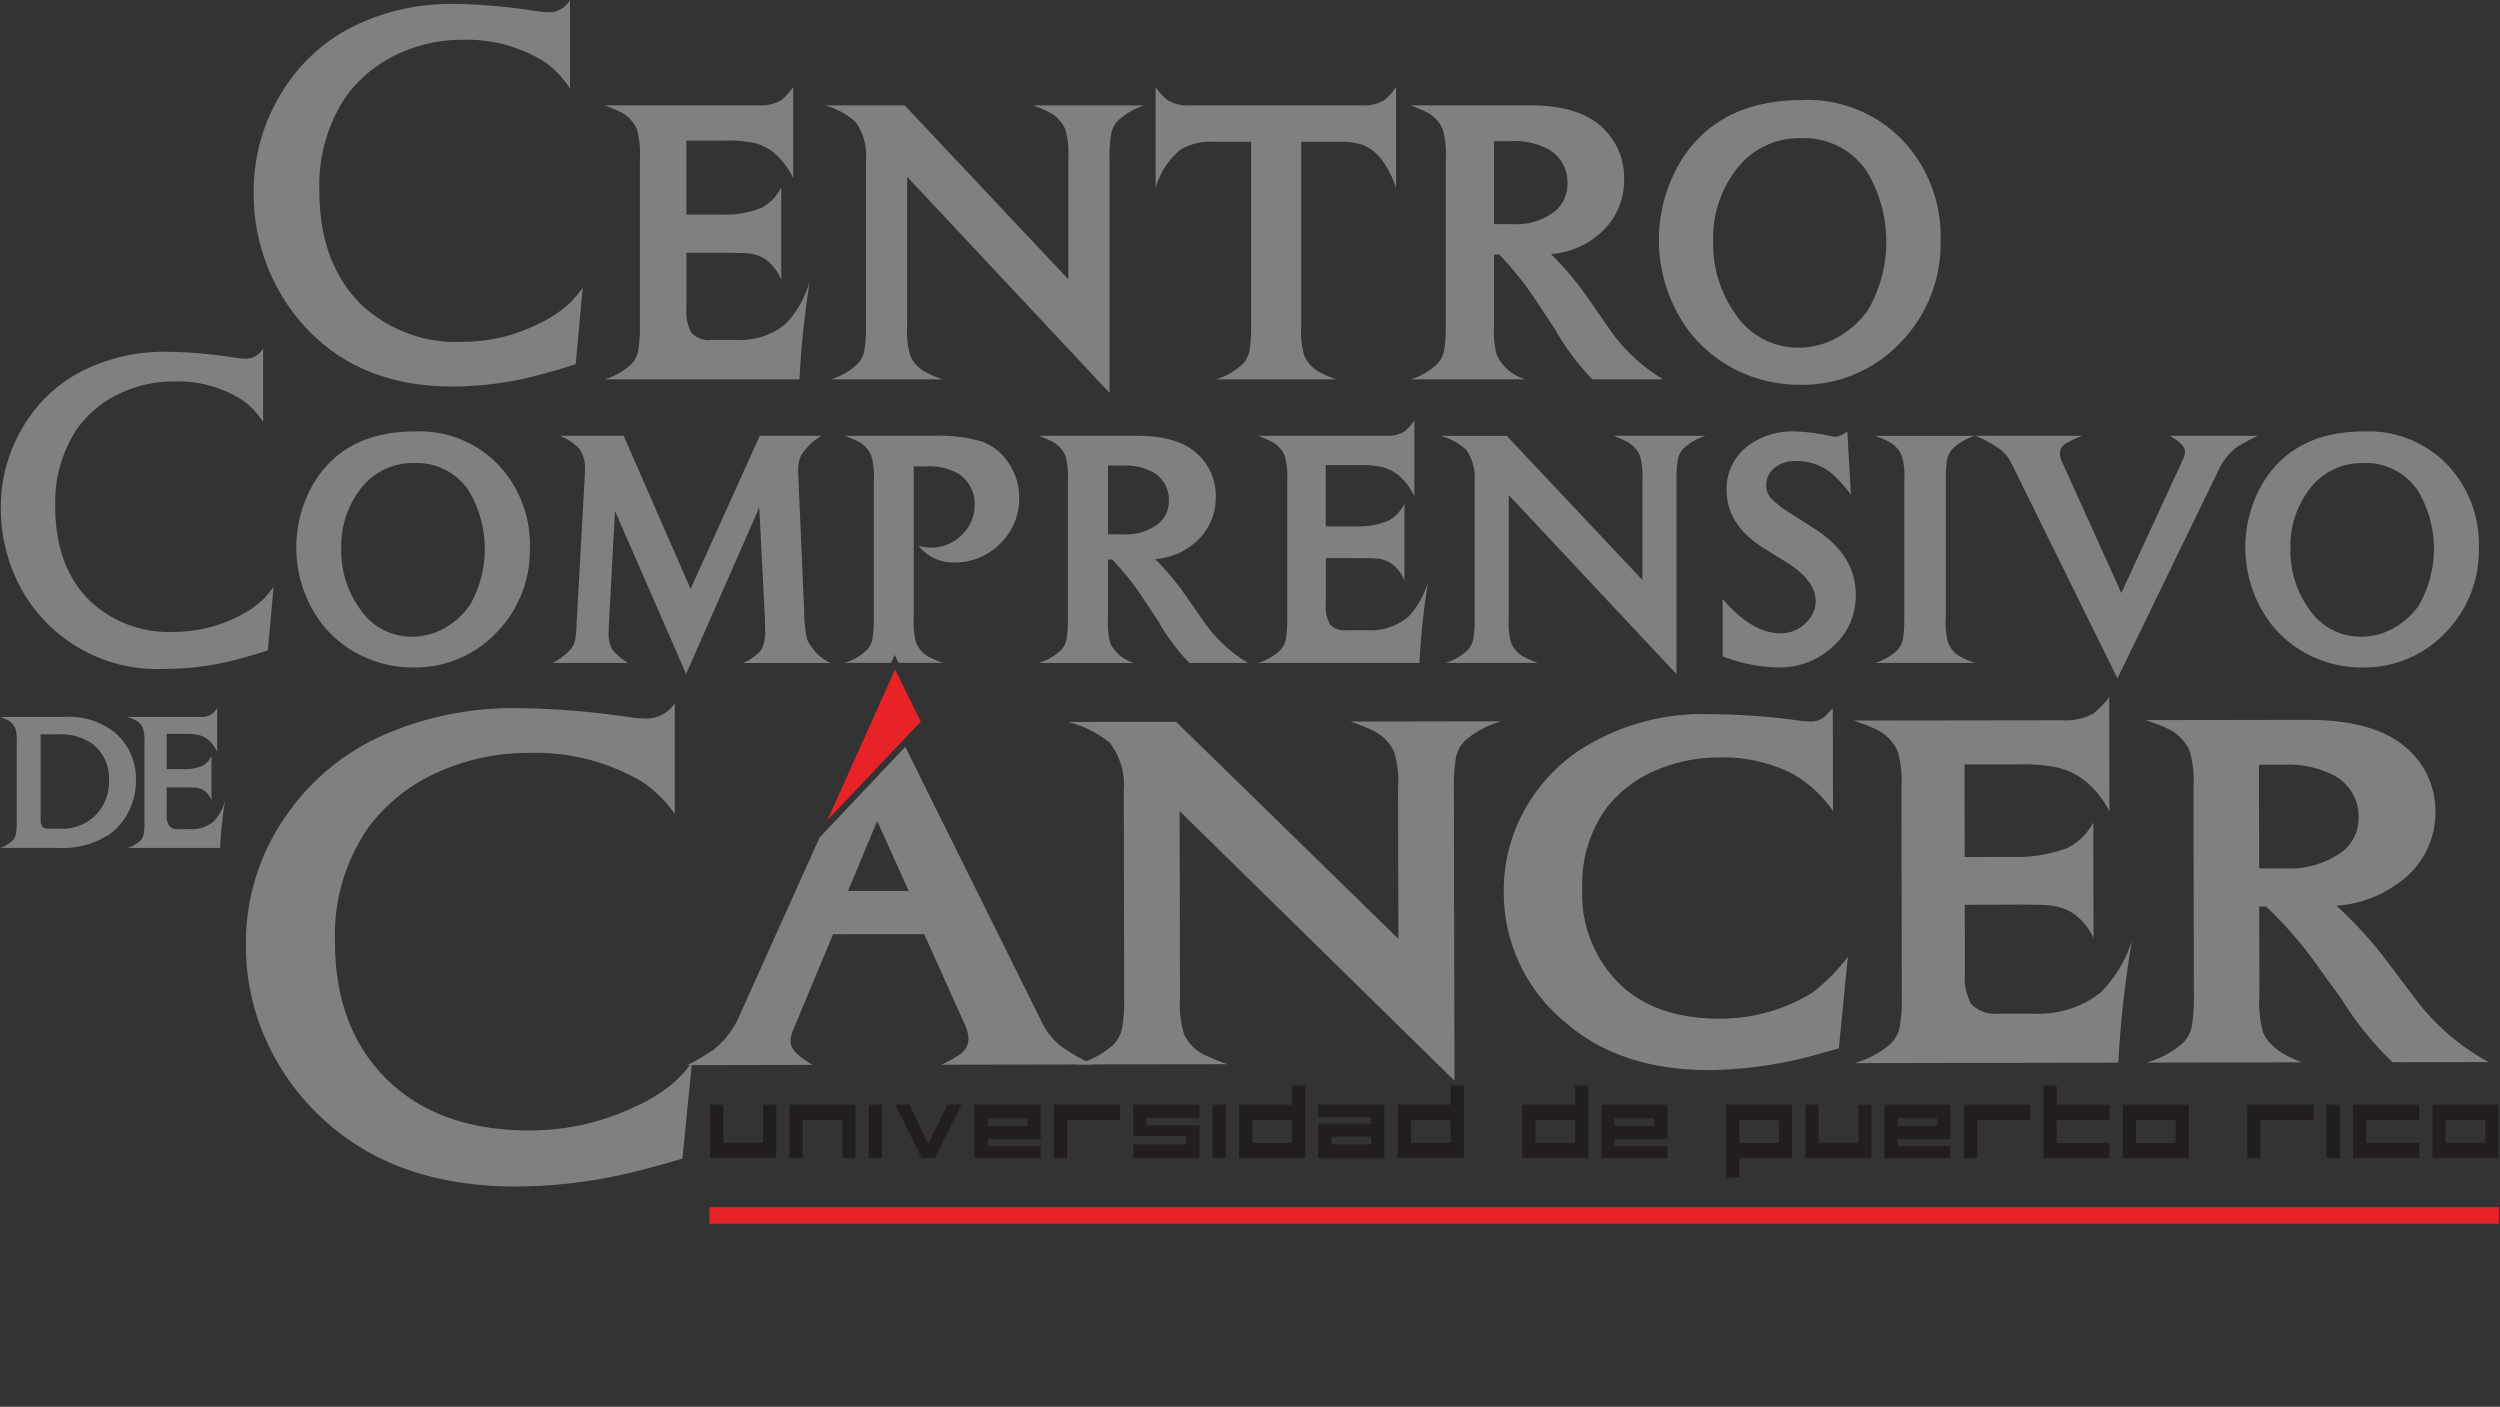
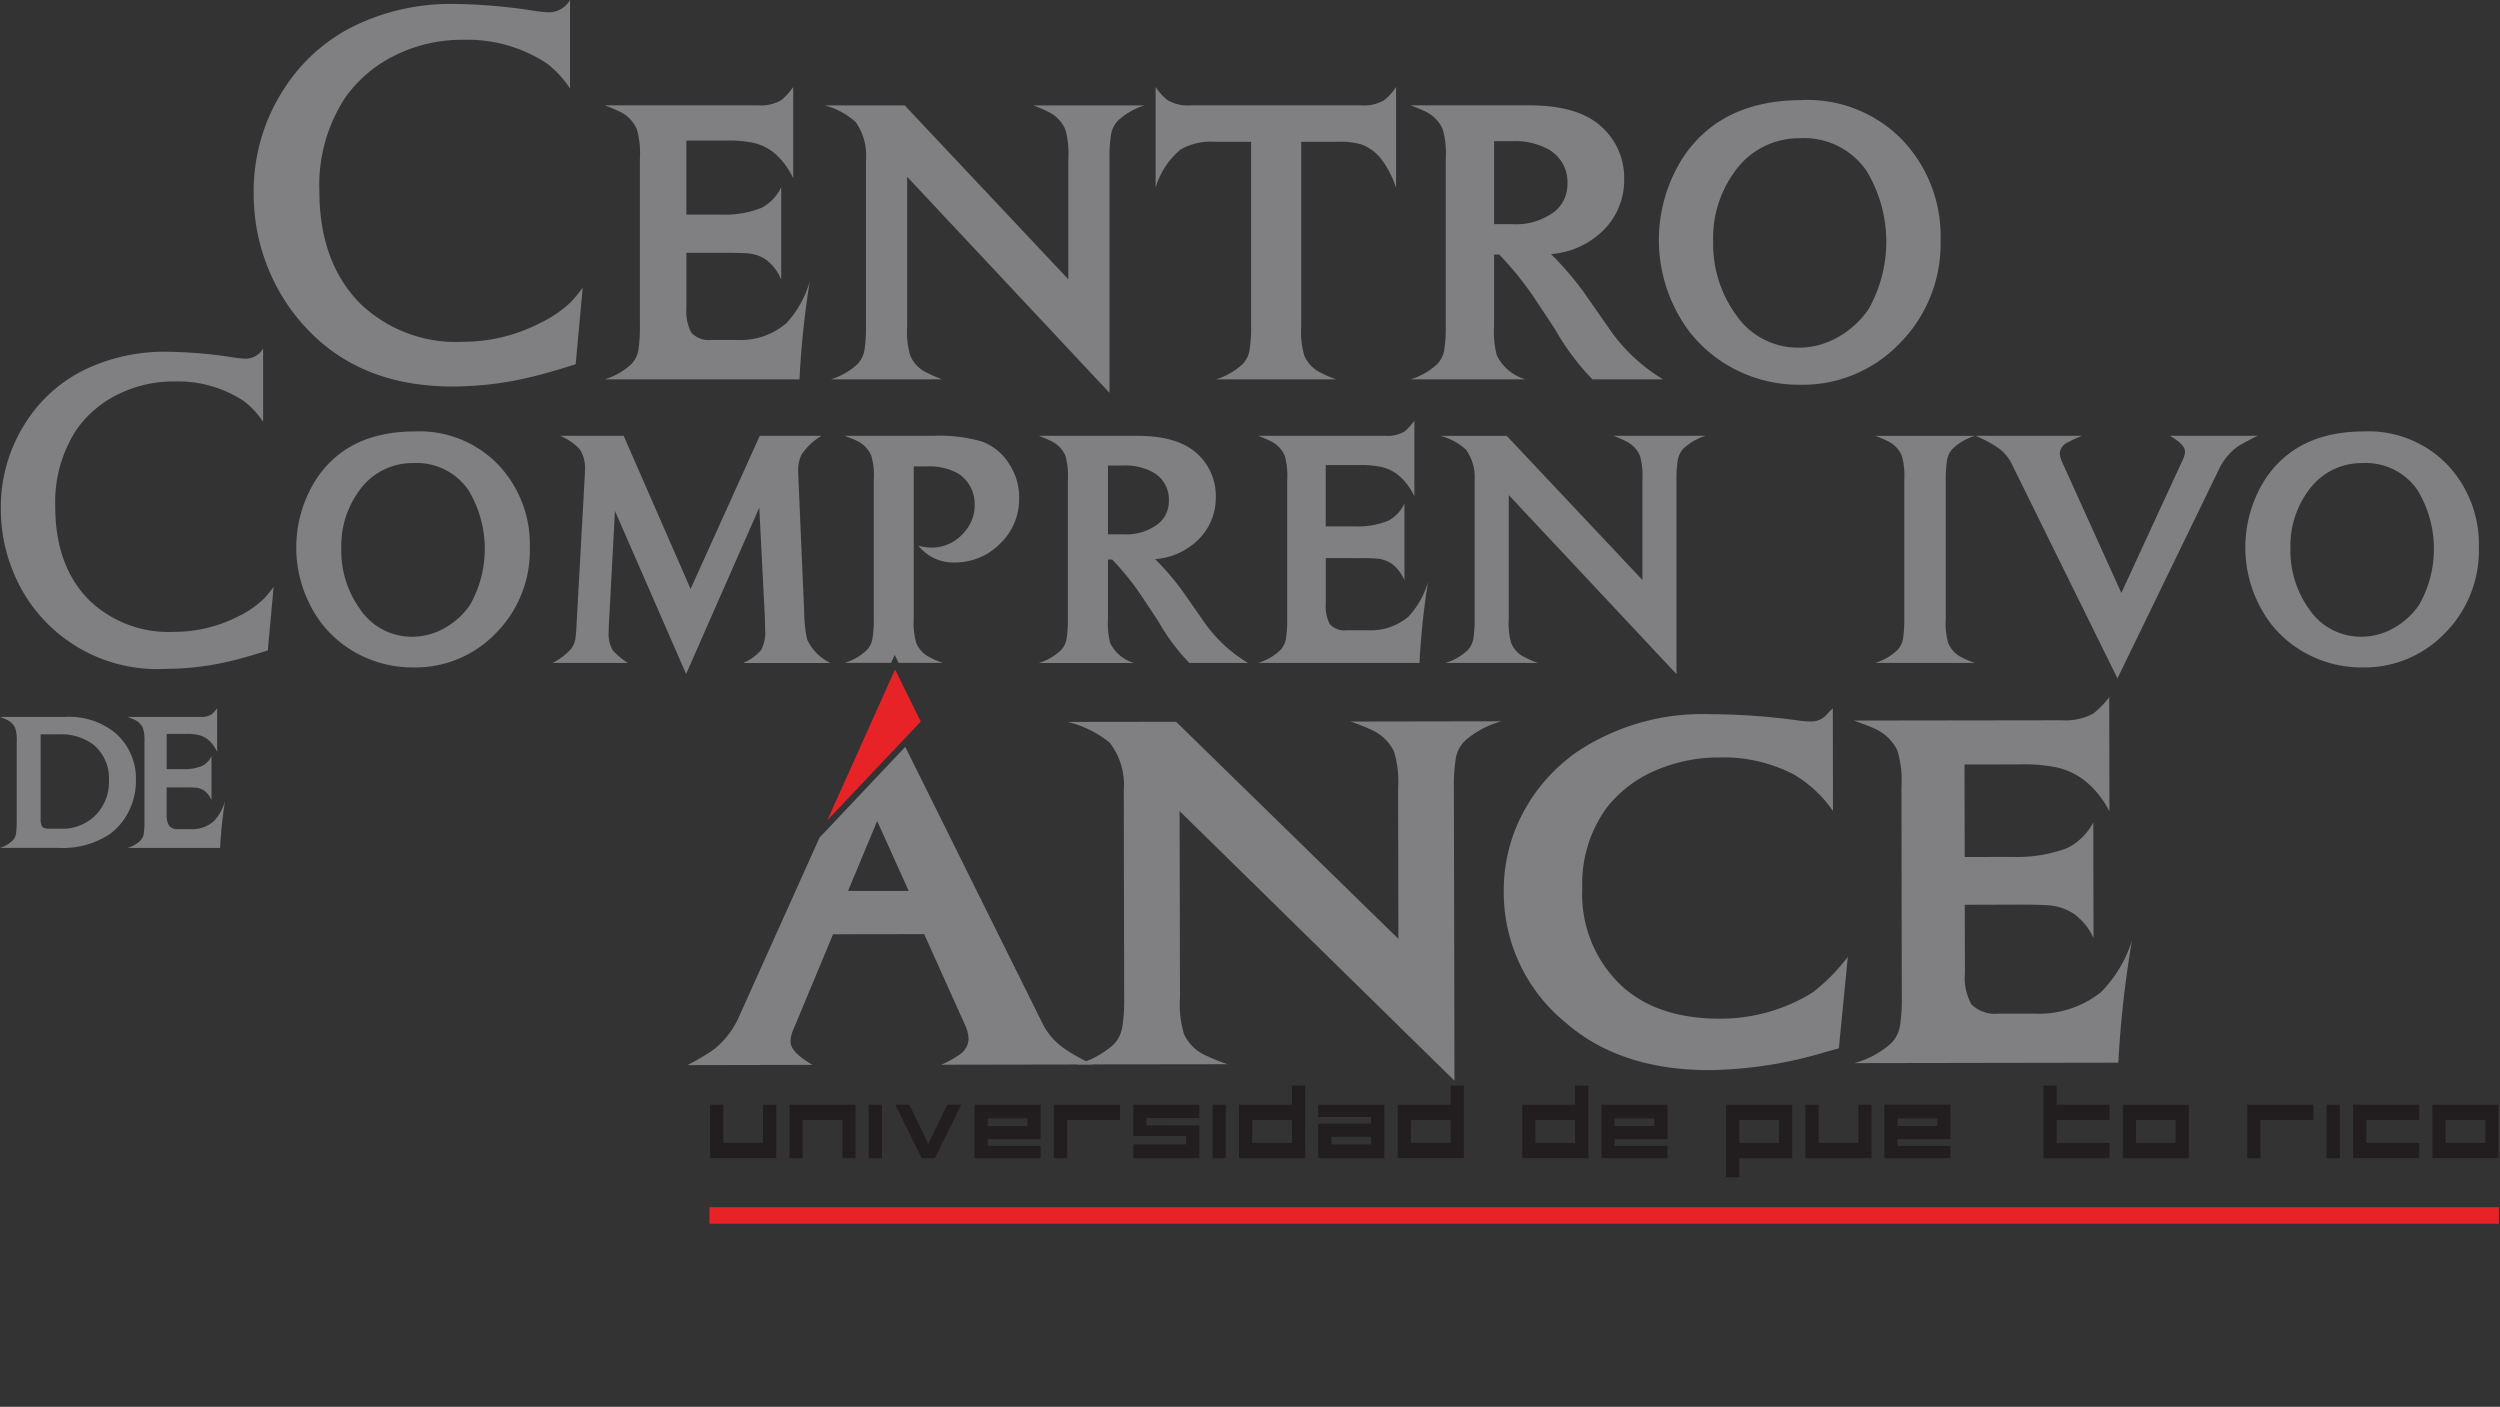
<svg xmlns="http://www.w3.org/2000/svg" width="225.528" height="126.912" viewBox="0 0 225.528 126.912">
  <rect x="0" y="0" width="225.528" height="126.912" fill="#333333" stroke="none" />
  <g id="Group_1" data-name="Group 1" transform="translate(-446.121 -487.39)">
    <rect id="Rectangle_1" data-name="Rectangle 1" width="161.429" height="1.489" transform="translate(510.121 596.294)" fill="#e82328" />
    <path id="Path_1" data-name="Path 1" d="M494.957,513.332l-.634,6.916q-2.068.654-3.385.992a30.485,30.485,0,0,1-7.72,1.016q-7.789,0-12.586-4.645a17.38,17.38,0,0,1-3.968-5.813,17.77,17.77,0,0,1-1.388-6.956,16.883,16.883,0,0,1,2.8-9.533,15.711,15.711,0,0,1,6.769-5.812,19.92,19.92,0,0,1,8.4-1.753,50.543,50.543,0,0,1,7.571.657,9.184,9.184,0,0,0,1.169.1,2.224,2.224,0,0,0,1.827-1.108v7.984a9.121,9.121,0,0,0-2.122-2.287,13.09,13.09,0,0,0-7.513-2.112,13.636,13.636,0,0,0-6.136,1.4,11.889,11.889,0,0,0-4.547,3.875,14.434,14.434,0,0,0-2.294,8.337q0,6.438,3.66,10.158a12.45,12.45,0,0,0,9.267,3.476,15.161,15.161,0,0,0,7-1.7,10.628,10.628,0,0,0,2.735-1.858,12.935,12.935,0,0,0,1.1-1.332" transform="translate(3.731 0)" fill="#808083" />
    <path id="Path_2" data-name="Path 2" d="M499.148,508.914v4.956a4.152,4.152,0,0,0,.439,2.246,2.152,2.152,0,0,0,1.789.66h2.347a6.333,6.333,0,0,0,4.448-1.516,9.353,9.353,0,0,0,2.1-3.756,82.606,82.606,0,0,0-.924,8.826H491.786a6.123,6.123,0,0,0,2.409-1.39,2.4,2.4,0,0,0,.633-1.361,13.5,13.5,0,0,0,.122-2.094V500.437a8.028,8.028,0,0,0-.269-2.654,3.148,3.148,0,0,0-1.51-1.584,14.932,14.932,0,0,0-1.385-.584h13.845a3.65,3.65,0,0,0,2.1-.486,6.228,6.228,0,0,0,1.05-1.169v8.232a6.844,6.844,0,0,0-1.442-2.038,4.525,4.525,0,0,0-2.08-1.143,10.245,10.245,0,0,0-2.494-.217h-3.621v6.677h3.2a8.72,8.72,0,0,0,3.621-.633,4.07,4.07,0,0,0,1.734-1.844v8.336a4.288,4.288,0,0,0-1.319-1.754,3.406,3.406,0,0,0-1.712-.613c-.391-.03-1.133-.048-2.226-.048Z" transform="translate(8.896 1.28)" fill="#808083" />
    <path id="Path_3" data-name="Path 3" d="M530.365,511.036v-10.87a7.991,7.991,0,0,0-.269-2.652,3.15,3.15,0,0,0-1.533-1.584,12.054,12.054,0,0,0-1.363-.583h10.045a6.07,6.07,0,0,0-2.41,1.388,2.4,2.4,0,0,0-.634,1.363,13.127,13.127,0,0,0-.121,2.068v21.11l-18.252-19.484v13.446a7.826,7.826,0,0,0,.268,2.654,3,3,0,0,0,1.534,1.58,10.682,10.682,0,0,0,1.361.588H508.947a6.108,6.108,0,0,0,2.411-1.39,2.387,2.387,0,0,0,.631-1.36,12.989,12.989,0,0,0,.123-2.072V500.264a5.224,5.224,0,0,0-.926-3.409,6.723,6.723,0,0,0-2.8-1.509h7.219Z" transform="translate(12.13 1.55)" fill="#808083" />
    <path id="Path_4" data-name="Path 4" d="M533.373,503.06v-9.1a5.29,5.29,0,0,0,1.054,1.169,3.58,3.58,0,0,0,2.1.486h15.4a3.55,3.55,0,0,0,2.093-.486,5.252,5.252,0,0,0,1.044-1.169v9.1a8.818,8.818,0,0,0-1.264-2.505,4.036,4.036,0,0,0-1.846-1.412,6.831,6.831,0,0,0-2.189-.241H546.51v16.607a7.924,7.924,0,0,0,.266,2.656,3.035,3.035,0,0,0,1.513,1.578,8.927,8.927,0,0,0,1.386.588H538.824a6.1,6.1,0,0,0,2.408-1.39,2.383,2.383,0,0,0,.634-1.361,13.191,13.191,0,0,0,.121-2.072V498.9h-3.279a5.574,5.574,0,0,0-3.06.681,7,7,0,0,0-2.275,3.478" transform="translate(16.997 1.28)" fill="#808083" />
    <path id="Path_5" data-name="Path 5" d="M560.155,498.577v7.483h1.657a5.7,5.7,0,0,0,3.869-1.189,3.173,3.173,0,0,0,1.094-2.478,3.381,3.381,0,0,0-1.727-3.087,6.232,6.232,0,0,0-3.261-.729Zm0,10.229v6.433a8.363,8.363,0,0,0,.247,2.655,4.17,4.17,0,0,0,2.579,2.166H552.631a6.145,6.145,0,0,0,2.41-1.39,2.435,2.435,0,0,0,.632-1.361,13.115,13.115,0,0,0,.123-2.071V500.167a7.989,7.989,0,0,0-.269-2.654,3.158,3.158,0,0,0-1.51-1.584c-.244-.128-.707-.324-1.386-.584h10.738q4.35,0,6.448,1.9a6.188,6.188,0,0,1,2.074,4.771,6.375,6.375,0,0,1-2.515,5.16,7.465,7.465,0,0,1-4.085,1.582,28.892,28.892,0,0,1,3,3.5l2.509,3.6a15.711,15.711,0,0,0,4.6,4.2h-6.378a22.245,22.245,0,0,1-3.385-4.543l-1.578-2.384a29.088,29.088,0,0,0-3.437-4.328Z" transform="translate(20.748 1.55)" fill="#808083" />
    <path id="Path_6" data-name="Path 6" d="M584.121,498.388a7.1,7.1,0,0,0-5.95,3.067,10.129,10.129,0,0,0-1.9,6.236,10.852,10.852,0,0,0,2.022,6.574,6.777,6.777,0,0,0,5.686,3.019,7.123,7.123,0,0,0,3.5-.925,8.221,8.221,0,0,0,2.8-2.535,12.352,12.352,0,0,0-.173-12.49,6.815,6.815,0,0,0-5.974-2.945m.17-3.448a11.944,11.944,0,0,1,8.983,3.55,12.592,12.592,0,0,1,3.5,9.122,12.739,12.739,0,0,1-3.723,9.315,12.137,12.137,0,0,1-8.983,3.7,12.639,12.639,0,0,1-5.563-1.253,12.357,12.357,0,0,1-4.391-3.538,13.791,13.791,0,0,1-.587-15.688q3.436-5.2,10.759-5.2" transform="translate(24.398 1.471)" fill="#808083" />
    <path id="Path_7" data-name="Path 7" d="M470.792,535.21l-.523,5.731q-1.715.541-2.807.822a25.343,25.343,0,0,1-6.4.841,14,14,0,0,1-13.725-8.668,14.765,14.765,0,0,1-1.152-5.77,14.023,14.023,0,0,1,2.32-7.9,13.055,13.055,0,0,1,5.613-4.82,16.562,16.562,0,0,1,6.964-1.45,41.843,41.843,0,0,1,6.278.544,7.58,7.58,0,0,0,.969.084,1.85,1.85,0,0,0,1.515-.919v6.618a7.447,7.447,0,0,0-1.761-1.895,10.838,10.838,0,0,0-6.229-1.752,11.283,11.283,0,0,0-5.085,1.158,9.849,9.849,0,0,0-3.776,3.213,11.976,11.976,0,0,0-1.9,6.914q0,5.339,3.032,8.417a10.326,10.326,0,0,0,7.686,2.887,12.667,12.667,0,0,0,5.8-1.4,8.993,8.993,0,0,0,2.264-1.547,10.393,10.393,0,0,0,.91-1.1" transform="translate(0.012 5.125)" fill="#808083" />
    <path id="Path_8" data-name="Path 8" d="M479.065,522.818a5.893,5.893,0,0,0-4.935,2.545,8.41,8.41,0,0,0-1.578,5.166,8.973,8.973,0,0,0,1.68,5.449,5.606,5.606,0,0,0,4.712,2.507,5.911,5.911,0,0,0,2.9-.766,6.863,6.863,0,0,0,2.318-2.1,10.25,10.25,0,0,0-.142-10.359,5.662,5.662,0,0,0-4.957-2.441m.141-2.857a9.89,9.89,0,0,1,7.448,2.944,10.435,10.435,0,0,1,2.907,7.561,10.566,10.566,0,0,1-3.086,7.722,10.062,10.062,0,0,1-7.45,3.065,10.448,10.448,0,0,1-4.609-1.041,10.241,10.241,0,0,1-3.645-2.933,11.432,11.432,0,0,1-.483-13q2.844-4.316,8.918-4.314" transform="translate(4.358 6.345)" fill="#808083" />
    <path id="Path_9" data-name="Path 9" d="M500.293,534.111l6.24-13.814H512.1a5.52,5.52,0,0,0-1.8,1.7,3.123,3.123,0,0,0-.3,1.531c0,.068.006.269.02.607l.522,12.077a12.25,12.25,0,0,0,.26,2.44,4.384,4.384,0,0,0,2.108,2.139h-7.871a4.442,4.442,0,0,0,1.63-1.189,3.47,3.47,0,0,0,.342-1.9q0-.688-.022-1.108l-.5-9.822-6.6,15.008-6.418-14.706-.527,9.863c-.026.4-.039.747-.039,1.025a2.966,2.966,0,0,0,.362,1.677,6.371,6.371,0,0,0,1.375,1.148h-6.8a5.69,5.69,0,0,0,1.652-1.251,2.079,2.079,0,0,0,.4-.907,12.327,12.327,0,0,0,.118-1.434l.729-13.187c.013-.2.02-.412.02-.624a3.027,3.027,0,0,0-.484-1.9,5.243,5.243,0,0,0-1.752-1.189h5.731Z" transform="translate(8.127 6.41)" fill="#808083" />
    <path id="Path_10" data-name="Path 10" d="M525.638,525.9a5.556,5.556,0,0,1-1.78,4.182,5.692,5.692,0,0,1-4,1.637,4,4,0,0,1-3.3-1.505,5,5,0,0,0,1.135.167,3.815,3.815,0,0,0,3-1.4,3.577,3.577,0,0,0,.932-2.437,3.26,3.26,0,0,0-1.446-2.82,5.3,5.3,0,0,0-2.939-.669h-1.111v13.728a6.577,6.577,0,0,0,.227,2.2,2.5,2.5,0,0,0,1.266,1.314,6.189,6.189,0,0,0,1.135.478h-3.991l-.358-.717-.323.717H509.89a4.94,4.94,0,0,0,2-1.147,1.964,1.964,0,0,0,.526-1.123,10.32,10.32,0,0,0,.108-1.721v-12.5a6.351,6.351,0,0,0-.227-2.2,2.609,2.609,0,0,0-1.255-1.314c-.2-.108-.585-.263-1.147-.478h8.041a13.967,13.967,0,0,1,4.289.5,4.876,4.876,0,0,1,2.509,2.031A5.445,5.445,0,0,1,525.638,525.9Z" transform="translate(12.422 6.411)" fill="#808083" />
    <path id="Path_11" data-name="Path 11" d="M530.794,522.975v6.207h1.374a4.734,4.734,0,0,0,3.208-.988,2.618,2.618,0,0,0,.91-2.054,2.8,2.8,0,0,0-1.435-2.559,5.147,5.147,0,0,0-2.7-.606Zm0,8.482v5.331a7.148,7.148,0,0,0,.2,2.2,3.466,3.466,0,0,0,2.141,1.8h-8.583a5.012,5.012,0,0,0,2-1.153,1.98,1.98,0,0,0,.522-1.127,10.827,10.827,0,0,0,.1-1.718V524.294a6.661,6.661,0,0,0-.22-2.2,2.617,2.617,0,0,0-1.252-1.309,10.953,10.953,0,0,0-1.153-.488h8.906q3.606,0,5.344,1.575a5.119,5.119,0,0,1,1.722,3.954,5.292,5.292,0,0,1-2.086,4.279,6.157,6.157,0,0,1-3.387,1.312,24.356,24.356,0,0,1,2.484,2.9l2.081,2.985a13.046,13.046,0,0,0,3.815,3.485h-5.289a18.35,18.35,0,0,1-2.807-3.768l-1.312-1.975a24.152,24.152,0,0,0-2.845-3.586Z" transform="translate(15.279 6.41)" fill="#808083" />
    <path id="Path_12" data-name="Path 12" d="M547.218,531.548v4.107a3.439,3.439,0,0,0,.366,1.862,1.779,1.779,0,0,0,1.48.547h1.947a5.257,5.257,0,0,0,3.687-1.256,7.759,7.759,0,0,0,1.743-3.116,68.539,68.539,0,0,0-.771,7.318h-14.56a5.006,5.006,0,0,0,2-1.153,1.982,1.982,0,0,0,.527-1.125,11.169,11.169,0,0,0,.1-1.74V524.518a6.646,6.646,0,0,0-.221-2.2,2.589,2.589,0,0,0-1.253-1.31,11.364,11.364,0,0,0-1.151-.489h11.482a3.022,3.022,0,0,0,1.744-.4,5.39,5.39,0,0,0,.871-.97v6.825a5.68,5.68,0,0,0-1.2-1.688,3.747,3.747,0,0,0-1.724-.946,8.485,8.485,0,0,0-2.071-.18h-3v5.533h2.658a7.272,7.272,0,0,0,3-.522,3.383,3.383,0,0,0,1.44-1.532v6.916a3.552,3.552,0,0,0-1.094-1.457,2.774,2.774,0,0,0-1.419-.507c-.324-.026-.939-.039-1.842-.039Z" transform="translate(18.504 6.186)" fill="#808083" />
    <path id="Path_13" data-name="Path 13" d="M573.1,533.3v-9.008a6.649,6.649,0,0,0-.221-2.2,2.581,2.581,0,0,0-1.271-1.311,9.445,9.445,0,0,0-1.127-.486H578.8a5.071,5.071,0,0,0-2,1.152,2.044,2.044,0,0,0-.525,1.129,11.02,11.02,0,0,0-.1,1.717v17.5l-15.131-16.151v11.146a6.593,6.593,0,0,0,.217,2.2,2.485,2.485,0,0,0,1.272,1.309,9.694,9.694,0,0,0,1.129.486h-8.325a4.973,4.973,0,0,0,2-1.154,1.978,1.978,0,0,0,.526-1.126,10.969,10.969,0,0,0,.1-1.718V524.373a4.342,4.342,0,0,0-.768-2.823,5.5,5.5,0,0,0-2.323-1.252h5.988Z" transform="translate(21.185 6.41)" fill="#808083" />
-     <path id="Path_14" data-name="Path 14" d="M587.432,519.96l.326,5.708a13.1,13.1,0,0,0-1.68-1.877,4.971,4.971,0,0,0-3.231-1.152,2.875,2.875,0,0,0-2.044.665,1.988,1.988,0,0,0-.683,1.492,1.708,1.708,0,0,0,.5,1.27,7.747,7.747,0,0,0,1.415,1.109l2.544,1.636q3.613,2.335,3.617,5.889a6.086,6.086,0,0,1-2.14,4.74,6.967,6.967,0,0,1-4.783,1.814,14.052,14.052,0,0,1-5.086-1.01v-5.16q2.663,3.093,5.206,3.089a3.13,3.13,0,0,0,2.4-1.045,2.668,2.668,0,0,0,.786-1.835q0-1.875-2.6-3.506l-2.1-1.308q-3.337-2.075-3.336-5.238a4.83,4.83,0,0,1,2.063-4.071,6.669,6.669,0,0,1,4.08-1.207,17.644,17.644,0,0,1,3.308.431,2.135,2.135,0,0,0,.465.056,2.432,2.432,0,0,0,.97-.49" transform="translate(25.337 6.345)" fill="#808083" />
    <path id="Path_15" data-name="Path 15" d="M590.328,536.788V524.294a6.529,6.529,0,0,0-.225-2.2,2.576,2.576,0,0,0-1.249-1.308,10.866,10.866,0,0,0-1.148-.488H596.7a5.04,5.04,0,0,0-2,1.152,2.025,2.025,0,0,0-.528,1.129,11.279,11.279,0,0,0-.1,1.716v12.494a6.513,6.513,0,0,0,.222,2.2,2.5,2.5,0,0,0,1.251,1.311,7.917,7.917,0,0,0,1.149.485h-8.994a5.031,5.031,0,0,0,2-1.153,2.016,2.016,0,0,0,.526-1.127,11.324,11.324,0,0,0,.1-1.718" transform="translate(27.581 6.41)" fill="#808083" />
    <path id="Path_16" data-name="Path 16" d="M608.086,542.178l-9.564-19.4a3.8,3.8,0,0,0-1.069-1.3,10.418,10.418,0,0,0-2.184-1.183H604.9a11.357,11.357,0,0,0-1.363.627,1.146,1.146,0,0,0-.654.968,2.337,2.337,0,0,0,.265.888l5.286,11.694,5.583-12.1a1.575,1.575,0,0,0,.161-.668c0-.415-.454-.885-1.367-1.412h7.933a20.043,20.043,0,0,0-1.775.947,5.269,5.269,0,0,0-1.7,2.02Z" transform="translate(29.054 6.41)" fill="#808083" />
    <path id="Path_17" data-name="Path 17" d="M626.23,522.818a5.89,5.89,0,0,0-4.933,2.545,8.379,8.379,0,0,0-1.577,5.166,8.986,8.986,0,0,0,1.675,5.449,5.608,5.608,0,0,0,4.714,2.507,5.915,5.915,0,0,0,2.9-.766,6.819,6.819,0,0,0,2.314-2.1,10.223,10.223,0,0,0-.141-10.359,5.658,5.658,0,0,0-4.954-2.441m.14-2.857a9.892,9.892,0,0,1,7.448,2.944,10.438,10.438,0,0,1,2.9,7.561,10.552,10.552,0,0,1-3.086,7.722,10.055,10.055,0,0,1-7.445,3.065,10.46,10.46,0,0,1-4.613-1.041,10.167,10.167,0,0,1-3.642-2.933,11.433,11.433,0,0,1-.488-13q2.851-4.316,8.92-4.314" transform="translate(33.025 6.345)" fill="#808083" />
    <path id="Path_18" data-name="Path 18" d="M449.789,543.089v7.634a1.252,1.252,0,0,0,.128.675c.094.139.308.209.651.209H451.6a4.232,4.232,0,0,0,3.142-1.219,4.294,4.294,0,0,0,1.209-3.148A3.919,3.919,0,0,0,454.521,544a4.855,4.855,0,0,0-3.081-.907Zm-2.159,7.947v-7.217a3.842,3.842,0,0,0-.127-1.264,1.49,1.49,0,0,0-.723-.758c-.114-.059-.336-.155-.66-.278h5.85a6.632,6.632,0,0,1,4.522,1.421,5.454,5.454,0,0,1,1.891,4.324,6.124,6.124,0,0,1-.638,2.756,5.6,5.6,0,0,1-1.766,2.1,7.669,7.669,0,0,1-4.6,1.214h-5.261a2.989,2.989,0,0,0,1.151-.668,1.126,1.126,0,0,0,.3-.649,6.6,6.6,0,0,0,.057-.986" transform="translate(0 10.544)" fill="#808083" />
    <path id="Path_19" data-name="Path 19" d="M459.277,548.005v2.379a1.981,1.981,0,0,0,.21,1.075.991.991,0,0,0,.841.315h1.11a2.968,2.968,0,0,0,2.106-.726,4.482,4.482,0,0,0,.994-1.8,39.036,39.036,0,0,0-.438,4.219h-8.335a3,3,0,0,0,1.151-.668,1.145,1.145,0,0,0,.3-.649,6.131,6.131,0,0,0,.057-1v-7.2a3.763,3.763,0,0,0-.128-1.265,1.489,1.489,0,0,0-.72-.758c-.115-.058-.336-.155-.662-.28h6.574a1.682,1.682,0,0,0,.993-.232,2.718,2.718,0,0,0,.5-.557v3.94a3.2,3.2,0,0,0-.681-.974,2.119,2.119,0,0,0-.982-.54,4.592,4.592,0,0,0-1.179-.106h-1.71v3.181h1.514a4.055,4.055,0,0,0,1.71-.3,1.941,1.941,0,0,0,.82-.883v3.988a2.058,2.058,0,0,0-.622-.842,1.625,1.625,0,0,0-.81-.294c-.183-.014-.534-.024-1.05-.024Z" transform="translate(1.879 10.416)" fill="#808083" />
-     <path id="Path_20" data-name="Path 20" d="M504.922,572.927l-.856,8.643q-2.807.819-4.588,1.244a44.857,44.857,0,0,1-10.465,1.265q-10.563,0-17.064-5.808a21.68,21.68,0,0,1-5.383-7.264,20.743,20.743,0,0,1-1.879-8.7,19.968,19.968,0,0,1,3.8-11.923,20.9,20.9,0,0,1,9.175-7.266,28.923,28.923,0,0,1,11.389-2.188,73.492,73.492,0,0,1,10.266.818,13.01,13.01,0,0,0,1.587.121,3.061,3.061,0,0,0,2.473-1.384v9.983a11.742,11.742,0,0,0-2.876-2.858,18.856,18.856,0,0,0-10.187-2.643,19.767,19.767,0,0,0-8.319,1.747,15.841,15.841,0,0,0-6.166,4.847,17.017,17.017,0,0,0-3.107,10.42q0,8.058,4.958,12.7,4.663,4.341,12.565,4.343a22,22,0,0,0,9.493-2.115,14.633,14.633,0,0,0,3.7-2.329,15.633,15.633,0,0,0,1.488-1.663" transform="translate(3.617 10.344)" fill="#808083" />
    <path id="Path_21" data-name="Path 21" d="M522.621,571.511a9.715,9.715,0,0,1-1.7.944l13.7-.024a15.353,15.353,0,0,1-2.712-1.517,6.035,6.035,0,0,1-1.948-2.378L517.674,543.78l-7.73,8.184-7.217,16.046a7.8,7.8,0,0,1-2.294,3.047,20.779,20.779,0,0,1-2.414,1.434l11.291-.024c-1.326-.765-1.983-1.458-1.983-2.091a2.585,2.585,0,0,1,.227-1.028l3.608-8.662,8.22-.012,3.632,8.077a3.389,3.389,0,0,1,.37,1.362A1.754,1.754,0,0,1,522.621,571.511Zm-10.108-14.732,2.629-6.309,2.844,6.309Z" transform="translate(10.11 10.985)" fill="#808083" />
    <path id="Path_22" data-name="Path 22" d="M556.568,561.477l-.027-13.586a9.292,9.292,0,0,0-.369-3.319,4.114,4.114,0,0,0-2.084-1.974,15.75,15.75,0,0,0-1.851-.726l13.617-.023a8.386,8.386,0,0,0-3.263,1.741,2.911,2.911,0,0,0-.856,1.7,15.393,15.393,0,0,0-.161,2.594l.053,26.39-24.795-24.321.035,16.807a9.127,9.127,0,0,0,.368,3.322,3.9,3.9,0,0,0,2.083,1.968,14.666,14.666,0,0,0,1.851.735l-13.616.017a8.374,8.374,0,0,0,3.264-1.738,2.907,2.907,0,0,0,.853-1.705,15.09,15.09,0,0,0,.16-2.585l-.034-18.724a6.2,6.2,0,0,0-1.264-4.262,9.451,9.451,0,0,0-3.8-1.881l9.785-.013Z" transform="translate(15.703 10.609)" fill="#808083" />
    <path id="Path_23" data-name="Path 23" d="M590.7,563.274l-.812,8.272c-.9.244-1.44.394-1.617.456a38.18,38.18,0,0,1-10,1.508q-8.12.011-13.047-4.3a15.137,15.137,0,0,1-5.564-11.848,14.842,14.842,0,0,1,1.747-7.086,15.606,15.606,0,0,1,4.961-5.544,20.4,20.4,0,0,1,11.88-3.332,59.4,59.4,0,0,1,8.021.575,9.816,9.816,0,0,0,1.123.084,1.782,1.782,0,0,0,1.284-.51c.067-.061.184-.185.366-.391.062-.056.161-.154.3-.294l.017,9.275a11.109,11.109,0,0,0-3.538-3.3,13.646,13.646,0,0,0-6.663-1.534,14.318,14.318,0,0,0-5.886,1.206,11.12,11.12,0,0,0-4.335,3.337,11.666,11.666,0,0,0-2.195,7.258,11.332,11.332,0,0,0,3.546,8.8q3.238,2.968,8.882,2.963a15.752,15.752,0,0,0,8.372-2.379,17.08,17.08,0,0,0,3.163-3.212" transform="translate(22.118 10.417)" fill="#808083" />
    <path id="Path_24" data-name="Path 24" d="M596.1,558.757l.013,6.193a4.829,4.829,0,0,0,.6,2.805,3.031,3.031,0,0,0,2.422.822l3.182,0a9.045,9.045,0,0,0,6.027-1.9,11.464,11.464,0,0,0,2.84-4.706A94.823,94.823,0,0,0,609.953,573l-23.809.041a8.341,8.341,0,0,0,3.263-1.745,2.877,2.877,0,0,0,.857-1.7,15.575,15.575,0,0,0,.155-2.625l-.033-18.811a9.31,9.31,0,0,0-.366-3.319,4.1,4.1,0,0,0-2.054-1.973c-.33-.165-.958-.4-1.879-.73l18.768-.026a5.265,5.265,0,0,0,2.852-.615,8.292,8.292,0,0,0,1.424-1.467l.02,10.3a8.585,8.585,0,0,0-1.963-2.55,6.3,6.3,0,0,0-2.821-1.421,14.792,14.792,0,0,0-3.384-.266l-4.907.007.016,8.348,4.346-.01a12.853,12.853,0,0,0,4.909-.8,5.362,5.362,0,0,0,2.347-2.311l.018,10.422a5.477,5.477,0,0,0-1.793-2.189,4.785,4.785,0,0,0-2.323-.76q-.8-.065-3.016-.056Z" transform="translate(27.266 10.255)" fill="#808083" />
-     <path id="Path_25" data-name="Path 25" d="M618.343,545.789l.019,9.353h2.244a8.168,8.168,0,0,0,5.244-1.5,3.822,3.822,0,0,0,1.48-3.1,4.18,4.18,0,0,0-2.351-3.853,9.022,9.022,0,0,0-4.421-.9Zm.023,12.79.017,8.043a10.042,10.042,0,0,0,.336,3.313q.7,1.678,3.506,2.7l-14.034.026a8.441,8.441,0,0,0,3.268-1.742,2.919,2.919,0,0,0,.852-1.706,15.453,15.453,0,0,0,.162-2.59l-.035-18.841a9.309,9.309,0,0,0-.371-3.313,4.1,4.1,0,0,0-2.052-1.98c-.33-.161-.958-.4-1.881-.726l14.56-.024q5.891,0,8.746,2.357a7.481,7.481,0,0,1,2.823,5.962,7.736,7.736,0,0,1-3.4,6.45,10.608,10.608,0,0,1-5.531,2,36.813,36.813,0,0,1,4.072,4.365l3.4,4.495a20.754,20.754,0,0,0,6.251,5.242l-8.65.02a28.225,28.225,0,0,1-4.594-5.678l-2.152-2.97a36.276,36.276,0,0,0-4.666-5.4Z" transform="translate(31.56 10.588)" fill="#808083" />
    <path id="Path_26" data-name="Path 26" d="M515.107,542.02l-3.479,3.677,2.518-5.616Z" transform="translate(12.761 10.264)" fill="#fff" />
    <path id="Path_27" data-name="Path 27" d="M517.013,542.636l-1.661,1.756-6.763,7.145,4.9-10.909,1.207-2.688Z" transform="translate(12.169 9.847)" fill="#e82328" />
    <path id="Path_28" data-name="Path 28" d="M500.928,574.242h3.58v-3.448H505.7v4.83h-5.964v-4.83h1.192Z" transform="translate(10.444 16.247)" fill="#221e1f" />
    <path id="Path_29" data-name="Path 29" d="M510.5,572.177h-3.579v3.448h-1.192v-4.831h5.962v4.831H510.5Z" transform="translate(11.611 16.247)" fill="#221e1f" />
    <rect id="Rectangle_2" data-name="Rectangle 2" width="1.192" height="4.83" transform="translate(524.495 587.042)" fill="#221e1f" />
    <path id="Path_30" data-name="Path 30" d="M518.411,570.794h1.265l-2.384,4.83H516.1l-2.385-4.83h1.268l1.714,3.538Z" transform="translate(13.167 16.247)" fill="#221e1f" />
    <path id="Path_31" data-name="Path 31" d="M531.659,570.794v1.383h-4.77v3.448h-1.2v-4.83Z" transform="translate(15.501 16.247)" fill="#221e1f" />
    <path id="Path_32" data-name="Path 32" d="M537.651,572.664v2.961h-5.966v-1.249h4.772v-.752h-4.772v-2.83h5.966v1.219h-4.775v.65Z" transform="translate(16.668 16.247)" fill="#221e1f" />
    <rect id="Rectangle_3" data-name="Rectangle 3" width="1.193" height="4.83" transform="translate(555.511 587.042)" fill="#221e1f" />
    <path id="Path_33" data-name="Path 33" d="M540.864,574.529h3.578v-2.065h-3.578Zm4.774,1.376h-5.967v-4.831h4.771v-1.722h1.2Z" transform="translate(18.224 15.966)" fill="#221e1f" />
    <path id="Path_34" data-name="Path 34" d="M552.846,574.529h3.58v-2.065h-3.58Zm4.771,1.376h-5.962v-4.831h4.771v-1.722h1.191Z" transform="translate(20.558 15.966)" fill="#221e1f" />
    <path id="Path_35" data-name="Path 35" d="M562.246,574.529h3.578v-2.065h-3.578Zm4.773,1.376h-5.966v-4.831h4.771v-1.722h1.195Z" transform="translate(22.389 15.966)" fill="#221e1f" />
    <path id="Path_36" data-name="Path 36" d="M581.217,572.184h-3.58v2.065h3.58Zm-3.58,3.441v1.719h-1.191v-6.55h5.964v4.831Z" transform="translate(25.387 16.247)" fill="#221e1f" />
    <path id="Path_37" data-name="Path 37" d="M583.629,574.242h3.578v-3.448H588.4v4.83h-5.964v-4.83h1.194Z" transform="translate(26.554 16.247)" fill="#221e1f" />
-     <path id="Path_38" data-name="Path 38" d="M600.382,570.794v1.383h-4.771v3.448h-1.192v-4.83Z" transform="translate(28.889 16.247)" fill="#221e1f" />
    <path id="Path_39" data-name="Path 39" d="M601.6,572.464v2.065h4.773v1.376h-5.965v-6.553H601.6v1.722h4.773v1.389Z" transform="translate(30.055 15.966)" fill="#221e1f" />
    <path id="Path_40" data-name="Path 40" d="M607.59,574.248h3.578v-2.065H607.59Zm4.771,1.376H606.4V570.8h5.963Z" transform="translate(31.222 16.247)" fill="#221e1f" />
    <path id="Path_41" data-name="Path 41" d="M621.765,570.794v1.383h-4.776v3.448H615.8v-4.83Z" transform="translate(33.054 16.247)" fill="#221e1f" />
    <rect id="Rectangle_4" data-name="Rectangle 4" width="1.197" height="4.83" transform="translate(656.008 587.042)" fill="#221e1f" />
    <path id="Path_42" data-name="Path 42" d="M624.98,572.183v2.065h4.771v1.376h-5.965v-4.83h5.965v1.389Z" transform="translate(34.609 16.247)" fill="#221e1f" />
    <path id="Path_43" data-name="Path 43" d="M630.97,574.248h3.576v-2.065H630.97Zm4.771,1.376h-5.967V570.8h5.967Z" transform="translate(35.776 16.247)" fill="#221e1f" />
    <path id="Path_44" data-name="Path 44" d="M593.166,572.041h-3.58v.688h3.58Zm1.191,1.864h-4.771v.607h4.771v1.112h-5.966v-4.831h5.966Z" transform="translate(27.715 16.247)" fill="#221e1f" />
    <path id="Path_45" data-name="Path 45" d="M571.807,572.041h-3.578v.688h3.578ZM573,573.905h-4.77v.607H573v1.112h-5.964v-4.831H573Z" transform="translate(23.554 16.247)" fill="#221e1f" />
    <path id="Path_46" data-name="Path 46" d="M524.47,572.041h-3.577v.688h3.577Zm1.195,1.864h-4.77v.607h4.77v1.112H519.7v-4.831h5.964Z" transform="translate(14.333 16.247)" fill="#221e1f" />
    <path id="Path_47" data-name="Path 47" d="M546.841,574.377h3.578v-.689h-3.578Zm-1.195-1.863h4.771v-.608h-4.771V570.8h5.966v4.831h-5.966Z" transform="translate(19.388 16.247)" fill="#221e1f" />
    <rect id="Rectangle_5" data-name="Rectangle 5" width="225.528" height="126.912" transform="translate(446.121 487.39)" fill="none" />
  </g>
</svg>